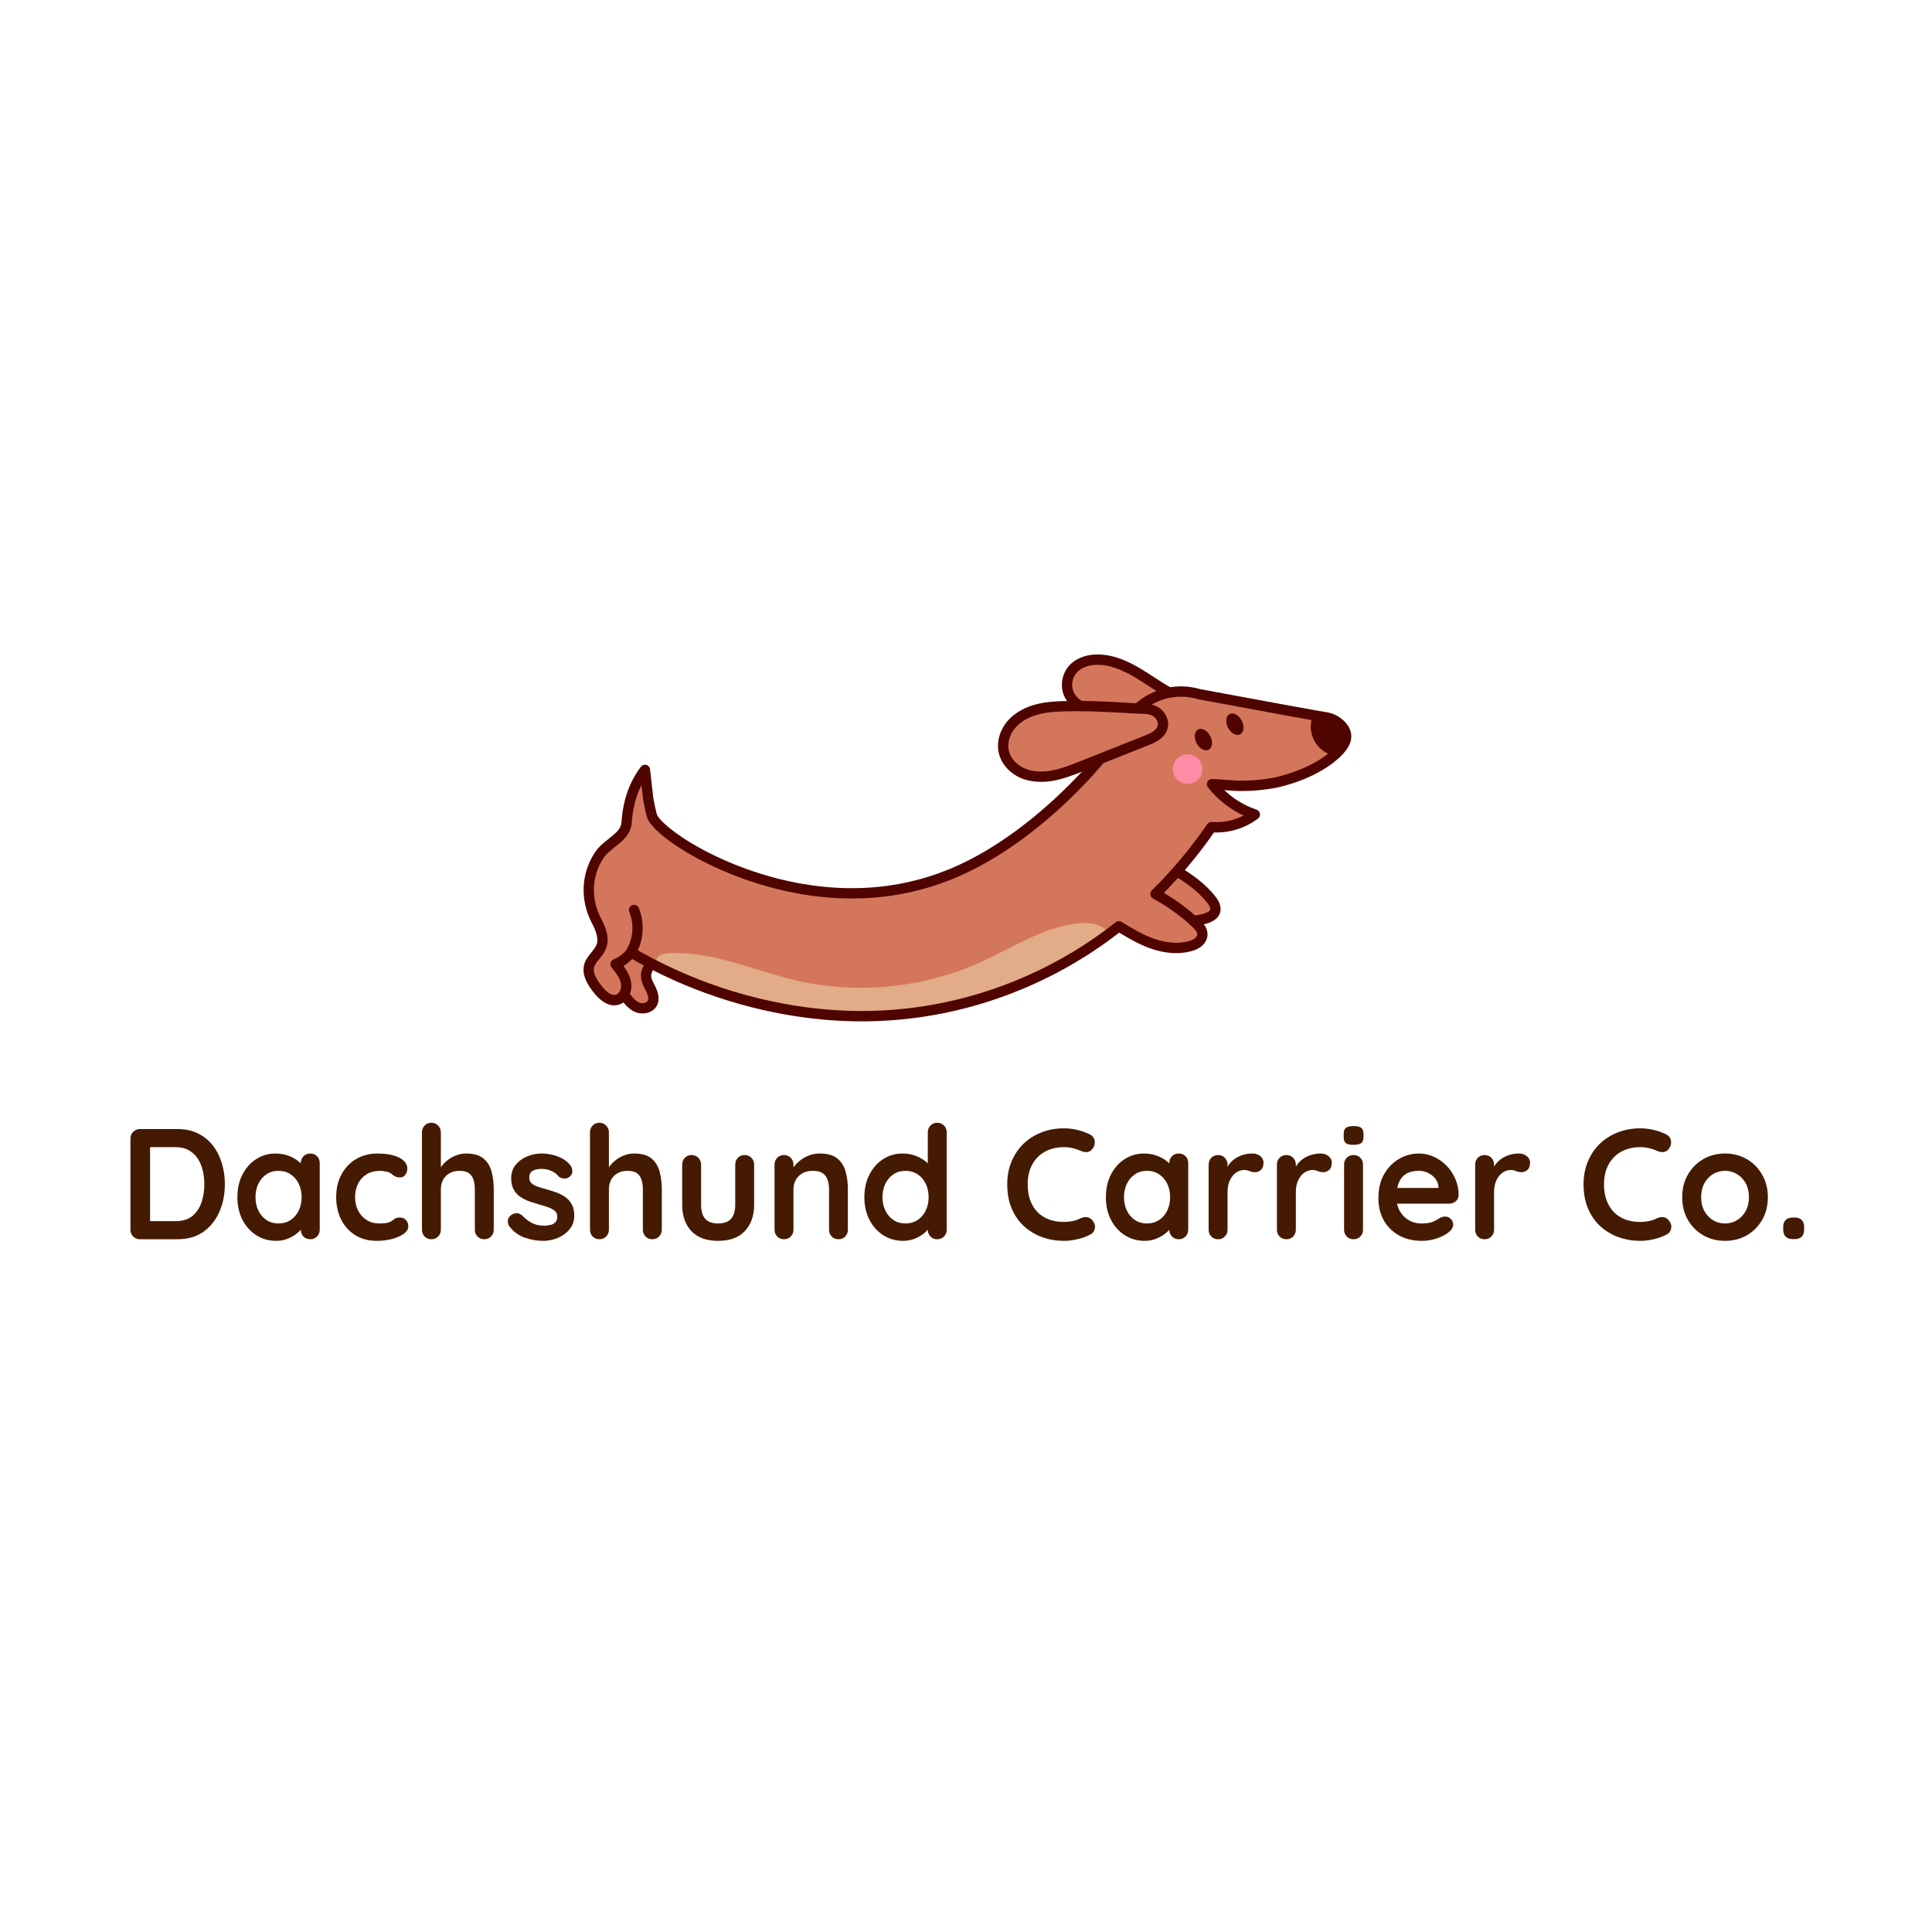
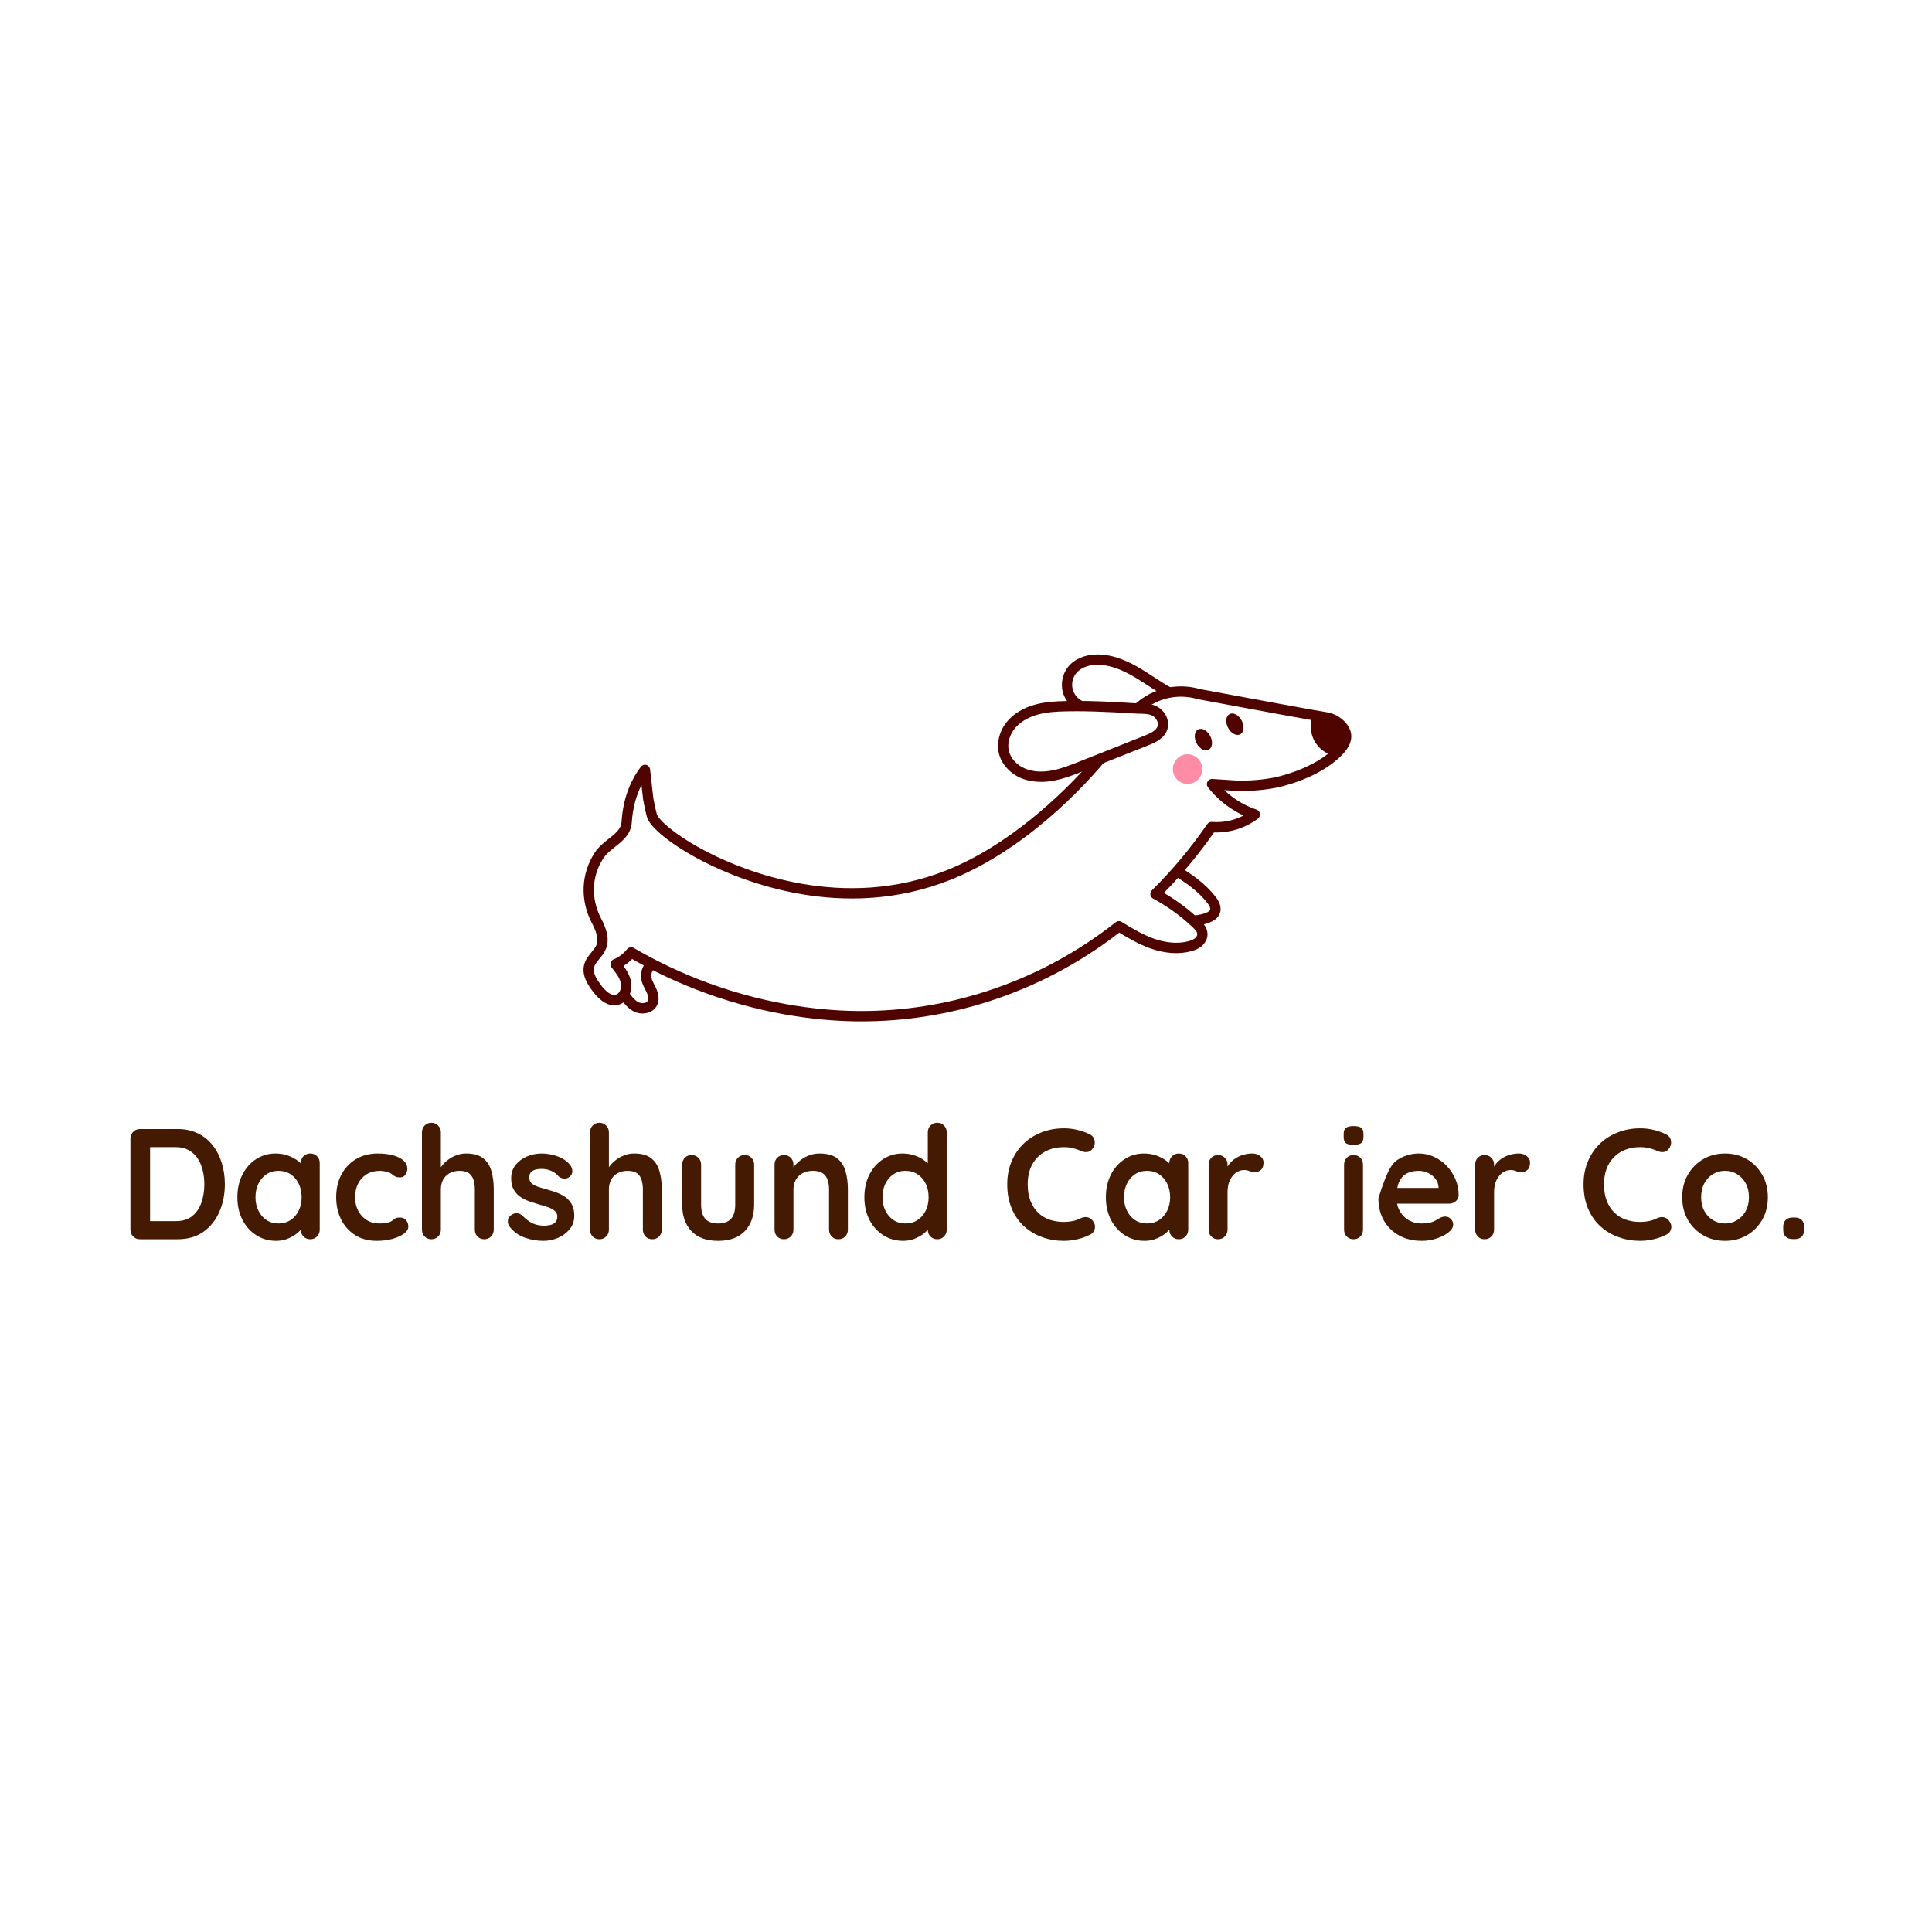
<svg xmlns="http://www.w3.org/2000/svg" width="500" zoomAndPan="magnify" viewBox="0 0 375 375" height="500" preserveAspectRatio="xMidYMid meet" version="1.0">
  <defs>
    <g />
    <clipPath id="e13a18c4c8">
      <path d="M 113 127.016 L 262 127.016 L 262 198 L 113 198 Z M 113 127.016 " clip-rule="nonzero" />
    </clipPath>
    <clipPath id="64de142430">
      <path d="M 113 133 L 262.5 133 L 262.5 198.266 L 113 198.266 Z M 113 133 " clip-rule="nonzero" />
    </clipPath>
    <clipPath id="05e0997a65">
      <path d="M 206 127.016 L 229 127.016 L 229 137 L 206 137 Z M 206 127.016 " clip-rule="nonzero" />
    </clipPath>
  </defs>
  <g clip-path="url(#e13a18c4c8)">
-     <path fill="#d4765c" d="M 261.613 142.66 C 261.516 141.73 260.961 140.84 260.031 140.082 C 259.488 139.633 258.562 139.066 257.238 138.875 C 256.758 138.801 255.98 138.668 254.918 138.48 C 251.859 137.938 246.449 136.938 239.605 135.672 L 232.789 134.41 C 231.992 134.168 231.145 134.008 230.199 133.934 C 228.695 133.82 227.199 133.984 225.762 134.398 C 225.77 134.344 225.797 134.297 225.797 134.242 C 225.844 133.734 225.602 133.246 225.176 132.98 C 224.629 132.645 224.09 132.297 223.566 131.957 C 222.77 131.438 221.941 130.895 221.098 130.395 C 218 128.535 215.418 127.656 212.949 127.699 C 210.773 127.723 208.906 128.516 207.82 129.887 L 207.816 129.887 C 206.902 131.039 206.559 132.641 206.91 134.074 C 207.172 135.117 207.789 136.055 208.633 136.723 C 208.055 136.723 207.484 136.727 206.918 136.742 C 204.734 136.789 202.914 136.918 201.125 137.406 C 199.648 137.805 197.566 138.648 196.062 140.402 C 194.664 142.035 194.074 144.207 194.527 146.078 C 194.98 147.965 196.516 149.641 198.531 150.461 C 199.574 150.887 200.773 151.102 202.047 151.102 C 202.824 151.102 203.629 151.02 204.457 150.867 C 206.406 150.5 208.258 149.758 210.055 149.047 L 212.469 148.086 C 207.887 153.355 197.258 164.281 183.957 169.562 C 163.727 177.609 144.547 169.816 137.238 166.098 C 130.613 162.723 127.184 159.461 126.855 158.215 C 126.496 156.84 126.215 155.297 126.16 154.988 C 126.051 154.059 125.953 153.148 125.848 152.246 C 125.781 151.664 125.34 151.188 124.762 151.082 C 124.188 150.977 123.609 151.262 123.336 151.793 C 122.188 154.074 121.5 156.688 121.316 159.562 C 121.203 161.262 119.926 162.27 118.566 163.348 C 117.645 164.082 116.68 164.844 116.004 165.883 C 113.469 169.758 113.273 174.621 115.488 178.871 C 116.281 180.391 117.008 182.148 116.402 183.668 C 116.168 184.246 115.742 184.77 115.324 185.273 C 114.801 185.918 114.254 186.582 114.039 187.426 C 113.609 189.121 114.645 190.77 115.602 192.02 C 117.449 194.48 118.984 194.652 119.938 194.375 C 120.426 194.234 120.805 193.941 121.109 193.57 C 121.137 193.609 121.148 193.66 121.184 193.699 C 121.73 194.457 122.414 195.293 123.379 195.766 C 123.789 195.965 124.266 196.074 124.734 196.074 C 125.625 196.074 126.504 195.691 126.922 194.879 C 127.328 194.082 127.23 193.098 126.609 191.848 L 126.426 191.48 L 126.426 191.469 C 126.059 190.758 125.711 190.086 125.734 189.363 C 125.738 188.961 125.875 188.531 126.137 188.012 C 126.25 187.797 126.289 187.562 126.285 187.336 C 126.742 187.578 127.203 187.805 127.66 188.031 C 130.734 189.57 133.871 190.922 137.039 192.082 C 149.469 196.637 160.305 197.594 167.207 197.594 C 175.508 197.594 183.727 196.309 191.637 193.781 C 200.234 191.027 208.25 186.91 215.5 181.52 C 216.074 181.094 216.645 180.66 217.211 180.223 C 219.227 181.457 221.215 182.625 223.395 183.422 C 225.312 184.117 228.191 184.773 231.043 184 C 231.801 183.793 232.363 183.531 232.793 183.168 C 233.379 182.688 233.723 182.008 233.723 181.355 C 233.723 180.406 233.078 179.656 232.375 178.988 C 233.094 178.895 233.777 178.742 234.414 178.5 C 235.355 178.152 235.918 177.68 236.145 177.051 C 236.41 176.309 236.164 175.461 235.395 174.461 C 234.488 173.301 233.445 172.301 232.395 171.449 C 231.336 170.602 230.277 169.883 229.348 169.293 C 229.207 169.207 229.062 169.148 228.91 169.113 C 231.199 166.512 233.34 163.766 235.316 160.902 C 235.562 160.918 235.828 160.93 236.121 160.93 C 237.223 160.93 238.328 160.789 239.391 160.504 C 240.289 160.262 241.164 159.926 241.996 159.492 C 242.438 159.258 242.719 158.793 242.711 158.277 C 242.699 157.766 242.398 157.305 241.934 157.094 C 240.918 156.625 239.945 156.055 239.051 155.41 C 237.926 154.602 236.902 153.656 235.996 152.602 C 237.336 152.688 238.676 152.777 240.062 152.867 C 242.625 152.93 245.152 152.727 247.586 152.262 C 247.66 152.25 254.598 150.875 259.121 146.938 C 259.434 146.672 259.715 146.41 259.965 146.152 C 261.207 144.875 261.734 143.773 261.621 142.68 Z M 221.762 137.203 C 221.926 137.07 222.094 136.938 222.273 136.809 C 222.273 136.848 222.266 136.891 222.266 136.93 C 222.289 137.035 222.32 137.137 222.359 137.238 C 222.16 137.227 221.961 137.211 221.762 137.203 Z M 221.762 137.203 " fill-opacity="1" fill-rule="nonzero" />
-   </g>
+     </g>
  <path fill="#ff8ca6" d="M 233.371 149.281 C 233.371 149.664 233.301 150.031 233.152 150.383 C 233.008 150.738 232.801 151.047 232.531 151.316 C 232.266 151.586 231.953 151.797 231.605 151.941 C 231.254 152.09 230.887 152.16 230.508 152.16 C 230.129 152.16 229.762 152.09 229.41 151.941 C 229.062 151.797 228.75 151.586 228.484 151.316 C 228.215 151.047 228.008 150.738 227.863 150.383 C 227.715 150.031 227.645 149.664 227.645 149.281 C 227.645 148.898 227.715 148.531 227.863 148.18 C 228.008 147.828 228.215 147.516 228.484 147.246 C 228.75 146.977 229.062 146.77 229.41 146.621 C 229.762 146.477 230.129 146.402 230.508 146.402 C 230.887 146.402 231.254 146.477 231.605 146.621 C 231.953 146.77 232.266 146.977 232.531 147.246 C 232.801 147.516 233.008 147.828 233.152 148.18 C 233.301 148.531 233.371 148.898 233.371 149.281 Z M 233.371 149.281 " fill-opacity="1" fill-rule="nonzero" />
-   <path fill="#e2ac88" d="M 215.504 181.5 C 208.254 186.891 200.242 191.008 191.641 193.762 C 183.734 196.293 175.508 197.574 167.211 197.574 C 160.305 197.574 149.469 196.617 137.043 192.066 C 133.875 190.902 130.734 189.551 127.664 188.016 C 127.633 187.949 127.605 187.879 127.586 187.812 C 126.68 185.207 128.652 185.043 130.793 185.004 C 133.891 184.945 136.992 185.434 139.996 186.168 C 144.824 187.34 149.5 189.117 154.34 190.262 C 166.258 193.062 179.074 191.824 190.242 186.797 C 196.453 183.996 202.359 180.004 209.133 179.258 C 211.047 179.043 213.172 179.168 214.625 180.441 C 214.977 180.75 215.262 181.109 215.504 181.504 Z M 215.504 181.5 " fill-opacity="1" fill-rule="nonzero" />
  <path fill="#500400" d="M 127.016 191.148 C 126.691 190.512 126.383 189.91 126.395 189.363 C 126.406 188.93 126.629 188.457 126.891 188.012 C 126.82 187.992 126.754 187.977 126.684 187.953 C 126.453 187.875 126.23 187.73 126.039 187.594 C 125.969 187.547 125.902 187.492 125.844 187.434 C 125.699 187.293 125.562 187.148 125.426 187.004 C 125.371 186.949 125.309 186.902 125.25 186.855 C 124.855 187.516 124.426 188.352 124.402 189.309 C 124.375 190.367 124.832 191.27 125.238 192.062 L 125.426 192.43 C 125.703 192.992 125.984 193.762 125.738 194.242 C 125.473 194.762 124.547 194.832 123.953 194.539 C 123.102 194.125 122.457 193.191 121.891 192.367 C 121.66 192.031 121.258 191.883 120.883 191.953 C 121.094 192.652 120.98 193.41 120.512 193.887 C 121.141 194.781 121.926 195.781 123.086 196.348 C 123.582 196.586 124.152 196.711 124.723 196.711 C 125.848 196.711 126.969 196.219 127.516 195.156 C 128.016 194.176 127.914 192.957 127.215 191.535 L 127.016 191.141 Z M 127.016 191.148 " fill-opacity="1" fill-rule="nonzero" />
  <g clip-path="url(#64de142430)">
    <path fill="#500400" d="M 262.273 142.586 C 262.156 141.484 261.523 140.434 260.445 139.555 C 259.844 139.055 258.809 138.418 257.324 138.211 C 256.863 138.141 256.094 138.004 255.027 137.816 C 251.992 137.281 246.578 136.281 239.73 135.012 L 232.93 133.754 C 232.109 133.512 231.234 133.348 230.34 133.273 C 230.262 133.262 230.188 133.254 230.125 133.258 C 226.301 132.996 222.637 134.402 219.977 136.988 C 220.785 137.102 221.672 137.203 222.387 137.539 C 224.551 135.891 227.273 135.043 230.09 135.266 C 230.113 135.266 230.133 135.266 230.148 135.266 C 230.938 135.332 231.695 135.473 232.406 135.684 C 232.441 135.695 232.477 135.703 232.512 135.711 L 239.363 136.98 C 246.219 138.25 251.633 139.254 254.684 139.789 C 255.762 139.98 256.547 140.113 257.031 140.188 C 258.066 140.336 258.77 140.762 259.184 141.105 C 259.836 141.637 260.23 142.234 260.289 142.793 C 260.332 143.211 260.246 143.914 259 145.188 C 258.773 145.422 258.531 145.652 258.246 145.898 C 253.992 149.602 247.398 150.91 247.332 150.922 C 244.984 151.375 242.531 151.566 240.094 151.508 C 238.5 151.398 236.902 151.293 235.312 151.195 C 234.918 151.168 234.551 151.379 234.363 151.73 C 234.184 152.082 234.223 152.504 234.465 152.816 C 235.562 154.215 236.844 155.445 238.273 156.477 C 239.242 157.176 240.285 157.781 241.379 158.289 C 240.637 158.676 239.859 158.977 239.051 159.191 C 238.098 159.445 237.109 159.574 236.117 159.574 C 235.781 159.574 235.48 159.555 235.215 159.535 C 234.863 159.512 234.527 159.676 234.324 159.965 C 231.148 164.59 227.535 168.91 223.578 172.812 C 223.352 173.035 223.246 173.352 223.289 173.668 C 223.332 173.984 223.523 174.258 223.805 174.41 C 226.598 175.922 229.172 177.781 231.453 179.934 C 231.918 180.375 232.391 180.887 232.391 181.34 C 232.391 181.586 232.219 181.895 231.949 182.117 C 231.664 182.352 231.27 182.531 230.699 182.684 C 228.176 183.375 225.57 182.773 223.836 182.148 C 221.711 181.371 219.727 180.188 217.707 178.938 C 217.352 178.719 216.895 178.742 216.566 179.004 C 208.957 185.004 200.434 189.539 191.23 192.484 C 183.449 194.973 175.367 196.234 167.199 196.234 C 160.406 196.234 149.738 195.293 137.484 190.805 C 132.508 188.984 127.633 186.691 122.996 183.992 C 122.84 183.898 122.668 183.859 122.496 183.859 C 122.203 183.859 121.914 183.988 121.719 184.234 C 121.008 185.121 120.102 185.805 119.102 186.215 C 118.809 186.332 118.59 186.586 118.508 186.895 C 118.43 187.203 118.504 187.527 118.703 187.777 C 119.449 188.695 120.293 189.734 120.512 190.863 C 120.68 191.727 120.324 192.848 119.551 193.074 C 118.492 193.391 117.281 192.039 116.648 191.199 C 115.875 190.184 115.023 188.875 115.312 187.746 C 115.457 187.188 115.887 186.664 116.344 186.109 C 116.797 185.555 117.312 184.926 117.621 184.152 C 118.43 182.129 117.586 180.027 116.656 178.242 C 114.668 174.422 114.832 170.07 117.102 166.602 C 117.664 165.746 118.496 165.082 119.383 164.383 C 120.832 163.23 122.48 161.93 122.629 159.641 C 122.805 156.934 123.438 154.504 124.512 152.387 C 124.613 153.305 124.719 154.227 124.828 155.168 C 124.84 155.242 125.145 156.98 125.559 158.543 C 126.105 160.648 130.656 164.234 136.625 167.277 C 144.09 171.078 163.695 179.039 184.426 170.797 C 198.461 165.227 210.156 153.27 215.824 146.125 C 215.492 146.246 215.164 146.371 214.844 146.5 C 213.828 146.902 212.871 147.352 211.887 147.695 C 205.797 154.645 195.492 164.246 183.695 168.934 C 163.715 176.875 144.75 169.172 137.527 165.492 C 130.93 162.133 127.734 158.98 127.488 158.035 C 127.105 156.57 126.805 154.883 126.805 154.883 C 126.621 153.312 126.449 151.734 126.273 150.164 L 126.176 149.324 C 126.133 148.918 125.848 148.578 125.453 148.469 C 125.059 148.359 124.641 148.504 124.395 148.828 C 122.176 151.754 120.91 155.348 120.641 159.516 C 120.555 160.844 119.637 161.633 118.148 162.812 C 117.176 163.582 116.176 164.375 115.438 165.504 C 112.766 169.594 112.559 174.703 114.887 179.176 C 115.609 180.559 116.277 182.145 115.77 183.41 C 115.574 183.895 115.199 184.352 114.805 184.84 C 114.254 185.508 113.637 186.262 113.383 187.254 C 112.879 189.219 114.016 191.051 115.062 192.422 C 117.145 195.18 118.957 195.352 120.117 195.004 C 122.027 194.441 122.812 192.266 122.473 190.488 C 122.25 189.332 121.652 188.344 121.02 187.488 C 121.625 187.117 122.191 186.664 122.703 186.145 C 127.227 188.727 131.965 190.93 136.801 192.695 C 149.324 197.285 160.242 198.246 167.195 198.246 C 175.566 198.246 183.855 196.953 191.832 194.402 C 201.039 191.453 209.59 186.949 217.246 181.02 C 219.16 182.188 221.066 183.277 223.156 184.039 C 226.031 185.082 228.82 185.285 231.207 184.629 C 232.062 184.402 232.703 184.094 233.211 183.668 C 233.941 183.062 234.379 182.191 234.379 181.344 C 234.379 180.133 233.59 179.219 232.816 178.48 C 230.727 176.508 228.406 174.773 225.91 173.309 C 229.457 169.699 232.727 165.762 235.637 161.574 C 235.785 161.582 235.945 161.586 236.109 161.586 C 237.27 161.586 238.426 161.434 239.551 161.137 C 241.203 160.699 242.758 159.945 244.16 158.902 C 244.457 158.68 244.609 158.309 244.551 157.941 C 244.496 157.574 244.238 157.266 243.887 157.148 C 242.277 156.598 240.777 155.828 239.426 154.855 C 238.797 154.402 238.199 153.906 237.637 153.367 C 238.414 153.418 239.199 153.469 239.988 153.523 C 242.613 153.59 245.211 153.379 247.695 152.902 C 247.988 152.844 254.875 151.488 259.539 147.426 C 259.867 147.145 260.152 146.871 260.418 146.602 C 261.297 145.703 262.445 144.309 262.266 142.59 Z M 262.273 142.586 " fill-opacity="1" fill-rule="nonzero" />
  </g>
  <path fill="#500400" d="M 235.922 174.035 C 233.992 171.547 231.383 169.727 228.828 168.164 C 228.652 168.672 228.301 169.121 227.91 169.48 C 227.805 169.578 227.688 169.66 227.57 169.738 C 230.098 171.27 232.551 172.953 234.348 175.27 C 234.797 175.848 234.992 176.316 234.895 176.586 C 234.852 176.715 234.668 176.969 233.961 177.23 C 233.043 177.57 232.055 177.727 231.078 177.711 C 231.164 177.789 231.25 177.879 231.336 177.969 C 231.559 178.211 231.723 178.516 231.859 178.812 C 231.977 179.082 232.051 179.391 232.086 179.688 C 232.965 179.609 233.832 179.414 234.652 179.113 C 235.785 178.691 236.484 178.086 236.777 177.262 C 237.293 175.809 236.262 174.473 235.922 174.035 Z M 235.922 174.035 " fill-opacity="1" fill-rule="nonzero" />
  <path fill="#500400" d="M 202.051 151.758 C 200.684 151.758 199.406 151.527 198.281 151.074 C 196.07 150.176 194.383 148.32 193.879 146.23 C 193.379 144.148 194.02 141.746 195.555 139.957 C 196.836 138.469 198.699 137.359 200.949 136.75 C 202.91 136.223 204.969 136.109 206.898 136.07 C 209.629 136.008 212.539 136.07 216.328 136.258 C 216.965 136.289 217.605 136.328 218.242 136.371 C 219.156 136.43 220.066 136.488 220.98 136.52 L 221.434 136.531 C 222.543 136.559 223.805 136.582 224.98 137.383 C 226.359 138.32 227.031 140.004 226.613 141.473 C 226.066 143.398 224.016 144.211 222.914 144.648 L 210.297 149.664 C 208.473 150.387 206.586 151.137 204.574 151.516 C 203.707 151.684 202.859 151.762 202.043 151.762 Z M 208.961 138.051 C 208.273 138.051 207.602 138.055 206.949 138.07 C 204.859 138.113 203.129 138.238 201.473 138.688 C 200.172 139.039 198.355 139.773 197.074 141.266 C 195.949 142.578 195.469 144.297 195.82 145.754 C 196.176 147.23 197.406 148.555 199.031 149.215 C 200.473 149.797 202.266 149.914 204.215 149.543 C 206.039 149.199 207.836 148.48 209.57 147.793 L 222.188 142.781 C 223.348 142.32 224.453 141.773 224.699 140.918 C 224.879 140.289 224.516 139.484 223.867 139.039 C 223.184 138.574 222.352 138.555 221.398 138.535 L 220.918 138.523 C 219.988 138.488 219.055 138.43 218.125 138.371 C 217.496 138.332 216.863 138.293 216.234 138.258 C 213.41 138.117 211.09 138.051 208.965 138.051 Z M 208.961 138.051 " fill-opacity="1" fill-rule="nonzero" />
  <g clip-path="url(#05e0997a65)">
    <path fill="#500400" d="M 228.641 134.164 C 227.008 133.402 225.512 132.426 223.926 131.395 C 223.121 130.867 222.285 130.324 221.438 129.816 C 219.418 128.605 216.363 127.004 212.945 127.027 C 210.566 127.047 208.508 127.934 207.297 129.465 C 206.258 130.777 205.863 132.602 206.262 134.23 C 206.508 135.23 207.059 136.152 207.801 136.871 C 207.832 136.871 207.863 136.855 207.895 136.855 L 210.77 136.855 C 210.715 136.539 210.508 136.254 210.191 136.117 C 209.219 135.688 208.457 134.781 208.199 133.746 C 207.941 132.711 208.195 131.551 208.855 130.715 C 209.688 129.66 211.188 129.047 212.957 129.035 C 215.141 129.016 217.531 129.809 220.414 131.543 C 221.23 132.031 222.051 132.562 222.84 133.078 C 223.773 133.688 224.727 134.301 225.711 134.875 C 226.02 134.516 226.434 134.27 226.914 134.27 L 228.809 134.27 C 228.754 134.23 228.699 134.191 228.637 134.164 Z M 228.641 134.164 " fill-opacity="1" fill-rule="nonzero" />
  </g>
-   <path fill="#500400" d="M 122.555 185.699 C 122.383 185.699 122.215 185.66 122.055 185.566 C 121.578 185.289 121.414 184.676 121.688 184.195 C 122.918 182.051 123.094 179.297 122.145 177.016 C 121.934 176.504 122.176 175.914 122.68 175.703 C 123.191 175.488 123.773 175.73 123.988 176.242 C 125.172 179.09 124.953 182.523 123.418 185.199 C 123.234 185.52 122.895 185.699 122.555 185.699 Z M 122.555 185.699 " fill-opacity="1" fill-rule="nonzero" />
  <path fill="#500400" d="M 234.895 142.852 C 235.031 143.113 235.129 143.383 235.191 143.656 C 235.25 143.934 235.266 144.195 235.238 144.445 C 235.211 144.695 235.141 144.914 235.031 145.102 C 234.922 145.285 234.781 145.426 234.605 145.516 C 234.43 145.609 234.234 145.648 234.02 145.637 C 233.809 145.621 233.59 145.555 233.371 145.438 C 233.148 145.32 232.941 145.156 232.75 144.953 C 232.555 144.746 232.391 144.516 232.254 144.254 C 232.117 143.992 232.02 143.727 231.961 143.449 C 231.902 143.172 231.887 142.91 231.914 142.66 C 231.941 142.41 232.008 142.191 232.117 142.008 C 232.227 141.82 232.371 141.684 232.547 141.59 C 232.719 141.496 232.914 141.457 233.129 141.473 C 233.344 141.484 233.559 141.551 233.781 141.668 C 234 141.789 234.207 141.949 234.402 142.156 C 234.594 142.359 234.758 142.594 234.895 142.852 Z M 234.895 142.852 " fill-opacity="1" fill-rule="nonzero" />
  <path fill="#500400" d="M 241.012 139.863 C 241.148 140.125 241.246 140.395 241.305 140.668 C 241.363 140.945 241.379 141.207 241.352 141.457 C 241.324 141.707 241.254 141.926 241.145 142.109 C 241.035 142.297 240.895 142.438 240.719 142.527 C 240.543 142.621 240.348 142.66 240.137 142.648 C 239.922 142.633 239.703 142.566 239.484 142.449 C 239.262 142.328 239.055 142.168 238.863 141.965 C 238.668 141.758 238.504 141.523 238.367 141.266 C 238.23 141.004 238.133 140.734 238.074 140.461 C 238.016 140.184 238 139.922 238.027 139.672 C 238.055 139.422 238.121 139.203 238.23 139.02 C 238.34 138.832 238.484 138.695 238.66 138.602 C 238.836 138.508 239.027 138.469 239.242 138.48 C 239.457 138.496 239.676 138.562 239.895 138.68 C 240.113 138.801 240.32 138.961 240.516 139.168 C 240.707 139.371 240.875 139.605 241.012 139.863 Z M 241.012 139.863 " fill-opacity="1" fill-rule="nonzero" />
  <path fill="#500400" d="M 259.719 145.895 C 259.461 146.164 259.188 146.418 258.902 146.668 C 256.336 146.086 254.422 143.777 254.422 141.023 C 254.422 140.242 254.57 139.492 254.859 138.809 C 255.93 138.996 256.707 139.129 257.176 139.207 C 257.508 139.254 258.723 139.434 259.816 140.336 C 260.094 140.562 261.152 141.438 261.285 142.695 C 261.391 143.699 260.883 144.711 259.723 145.898 Z M 259.719 145.895 " fill-opacity="1" fill-rule="nonzero" />
  <g fill="#451a03" fill-opacity="1">
    <g transform="translate(23.021, 240.537)">
      <g>
        <path d="M 11.453 -21.391 C 12.922 -21.391 14.223 -21.113 15.359 -20.562 C 16.504 -20.008 17.469 -19.238 18.25 -18.25 C 19.031 -17.258 19.617 -16.117 20.016 -14.828 C 20.422 -13.535 20.625 -12.156 20.625 -10.688 C 20.625 -8.719 20.266 -6.922 19.547 -5.297 C 18.836 -3.68 17.805 -2.395 16.453 -1.438 C 15.098 -0.477 13.43 0 11.453 0 L 4.156 0 C 3.625 0 3.18 -0.176 2.828 -0.531 C 2.473 -0.883 2.297 -1.328 2.297 -1.859 L 2.297 -19.516 C 2.297 -20.047 2.473 -20.488 2.828 -20.844 C 3.18 -21.207 3.625 -21.391 4.156 -21.391 Z M 11.156 -3.516 C 12.438 -3.516 13.484 -3.844 14.297 -4.5 C 15.109 -5.164 15.703 -6.039 16.078 -7.125 C 16.453 -8.219 16.641 -9.406 16.641 -10.688 C 16.641 -11.645 16.531 -12.555 16.312 -13.422 C 16.102 -14.285 15.773 -15.047 15.328 -15.703 C 14.879 -16.367 14.305 -16.895 13.609 -17.281 C 12.922 -17.676 12.102 -17.875 11.156 -17.875 L 5.797 -17.875 L 6.109 -18.141 L 6.109 -3.172 L 5.922 -3.516 Z M 11.156 -3.516 " />
      </g>
    </g>
  </g>
  <g fill="#451a03" fill-opacity="1">
    <g transform="translate(44.857, 240.537)">
      <g>
        <path d="M 15.359 -16.641 C 15.891 -16.641 16.328 -16.469 16.672 -16.125 C 17.023 -15.781 17.203 -15.332 17.203 -14.781 L 17.203 -1.859 C 17.203 -1.328 17.023 -0.883 16.672 -0.531 C 16.328 -0.176 15.891 0 15.359 0 C 14.836 0 14.398 -0.176 14.047 -0.531 C 13.703 -0.883 13.531 -1.328 13.531 -1.859 L 13.531 -3.359 L 14.203 -3.078 C 14.203 -2.816 14.055 -2.5 13.766 -2.125 C 13.484 -1.75 13.098 -1.375 12.609 -1 C 12.117 -0.633 11.539 -0.32 10.875 -0.062 C 10.219 0.188 9.504 0.312 8.734 0.312 C 7.328 0.312 6.051 -0.047 4.906 -0.766 C 3.77 -1.492 2.867 -2.492 2.203 -3.766 C 1.547 -5.047 1.219 -6.508 1.219 -8.156 C 1.219 -9.82 1.547 -11.289 2.203 -12.562 C 2.867 -13.844 3.758 -14.844 4.875 -15.562 C 6 -16.281 7.242 -16.641 8.609 -16.641 C 9.484 -16.641 10.285 -16.508 11.016 -16.25 C 11.754 -15.988 12.395 -15.648 12.938 -15.234 C 13.477 -14.828 13.895 -14.414 14.188 -14 C 14.477 -13.582 14.625 -13.234 14.625 -12.953 L 13.531 -12.562 L 13.531 -14.781 C 13.531 -15.312 13.703 -15.754 14.047 -16.109 C 14.398 -16.461 14.836 -16.641 15.359 -16.641 Z M 9.188 -3.062 C 10.082 -3.062 10.867 -3.285 11.547 -3.734 C 12.223 -4.18 12.75 -4.789 13.125 -5.562 C 13.5 -6.332 13.688 -7.195 13.688 -8.156 C 13.688 -9.133 13.5 -10.008 13.125 -10.781 C 12.75 -11.551 12.223 -12.16 11.547 -12.609 C 10.867 -13.055 10.082 -13.281 9.188 -13.281 C 8.312 -13.281 7.535 -13.055 6.859 -12.609 C 6.191 -12.16 5.672 -11.551 5.297 -10.781 C 4.922 -10.008 4.734 -9.133 4.734 -8.156 C 4.734 -7.195 4.922 -6.332 5.297 -5.562 C 5.672 -4.789 6.191 -4.18 6.859 -3.734 C 7.535 -3.285 8.312 -3.062 9.188 -3.062 Z M 9.188 -3.062 " />
      </g>
    </g>
  </g>
  <g fill="#451a03" fill-opacity="1">
    <g transform="translate(64.035, 240.537)">
      <g>
        <path d="M 9.25 -16.641 C 10.414 -16.641 11.43 -16.52 12.297 -16.281 C 13.16 -16.039 13.832 -15.695 14.312 -15.25 C 14.789 -14.812 15.031 -14.289 15.031 -13.688 C 15.031 -13.281 14.906 -12.895 14.656 -12.531 C 14.414 -12.176 14.062 -12 13.594 -12 C 13.27 -12 13 -12.047 12.781 -12.141 C 12.57 -12.234 12.383 -12.348 12.219 -12.484 C 12.051 -12.629 11.859 -12.766 11.641 -12.891 C 11.43 -13.016 11.117 -13.109 10.703 -13.172 C 10.285 -13.242 9.977 -13.281 9.781 -13.281 C 8.738 -13.281 7.852 -13.055 7.125 -12.609 C 6.406 -12.16 5.852 -11.555 5.469 -10.797 C 5.082 -10.035 4.891 -9.156 4.891 -8.156 C 4.891 -7.176 5.086 -6.305 5.484 -5.547 C 5.879 -4.785 6.426 -4.18 7.125 -3.734 C 7.832 -3.285 8.645 -3.062 9.562 -3.062 C 10.07 -3.062 10.508 -3.086 10.875 -3.141 C 11.238 -3.203 11.547 -3.297 11.797 -3.422 C 12.078 -3.586 12.328 -3.758 12.547 -3.938 C 12.773 -4.125 13.113 -4.219 13.562 -4.219 C 14.094 -4.219 14.5 -4.047 14.781 -3.703 C 15.07 -3.367 15.219 -2.957 15.219 -2.469 C 15.219 -1.957 14.93 -1.492 14.359 -1.078 C 13.785 -0.66 13.035 -0.32 12.109 -0.062 C 11.18 0.188 10.18 0.312 9.109 0.312 C 7.492 0.312 6.094 -0.055 4.906 -0.797 C 3.727 -1.547 2.816 -2.562 2.172 -3.844 C 1.535 -5.125 1.219 -6.562 1.219 -8.156 C 1.219 -9.82 1.555 -11.289 2.234 -12.562 C 2.922 -13.844 3.867 -14.844 5.078 -15.562 C 6.297 -16.281 7.688 -16.641 9.25 -16.641 Z M 9.25 -16.641 " />
      </g>
    </g>
  </g>
  <g fill="#451a03" fill-opacity="1">
    <g transform="translate(79.916, 240.537)">
      <g>
        <path d="M 10.562 -16.641 C 12.031 -16.641 13.145 -16.32 13.906 -15.688 C 14.676 -15.062 15.203 -14.223 15.484 -13.172 C 15.773 -12.129 15.922 -10.969 15.922 -9.688 L 15.922 -1.859 C 15.922 -1.328 15.742 -0.883 15.391 -0.531 C 15.047 -0.176 14.609 0 14.078 0 C 13.547 0 13.109 -0.176 12.766 -0.531 C 12.422 -0.883 12.25 -1.328 12.25 -1.859 L 12.25 -9.688 C 12.25 -10.352 12.164 -10.957 12 -11.5 C 11.844 -12.039 11.551 -12.473 11.125 -12.797 C 10.695 -13.117 10.082 -13.281 9.281 -13.281 C 8.508 -13.281 7.848 -13.117 7.297 -12.797 C 6.742 -12.473 6.332 -12.039 6.062 -11.5 C 5.789 -10.957 5.656 -10.352 5.656 -9.688 L 5.656 -1.859 C 5.656 -1.328 5.477 -0.883 5.125 -0.531 C 4.781 -0.176 4.344 0 3.812 0 C 3.289 0 2.852 -0.176 2.5 -0.531 C 2.156 -0.883 1.984 -1.328 1.984 -1.859 L 1.984 -20.734 C 1.984 -21.266 2.156 -21.707 2.5 -22.062 C 2.852 -22.426 3.289 -22.609 3.812 -22.609 C 4.344 -22.609 4.781 -22.426 5.125 -22.062 C 5.477 -21.707 5.656 -21.266 5.656 -20.734 L 5.656 -13.172 L 5.188 -13.25 C 5.375 -13.602 5.629 -13.977 5.953 -14.375 C 6.285 -14.77 6.68 -15.141 7.141 -15.484 C 7.609 -15.828 8.129 -16.102 8.703 -16.312 C 9.273 -16.531 9.895 -16.641 10.562 -16.641 Z M 10.562 -16.641 " />
      </g>
    </g>
  </g>
  <g fill="#451a03" fill-opacity="1">
    <g transform="translate(97.812, 240.537)">
      <g>
        <path d="M 1.031 -2.531 C 0.832 -2.82 0.742 -3.191 0.766 -3.641 C 0.785 -4.086 1.051 -4.473 1.562 -4.797 C 1.883 -4.992 2.227 -5.078 2.594 -5.047 C 2.957 -5.023 3.316 -4.836 3.672 -4.484 C 4.254 -3.898 4.867 -3.441 5.516 -3.109 C 6.172 -2.785 6.988 -2.625 7.969 -2.625 C 8.281 -2.645 8.617 -2.691 8.984 -2.766 C 9.348 -2.836 9.664 -3 9.938 -3.25 C 10.219 -3.508 10.359 -3.898 10.359 -4.422 C 10.359 -4.867 10.203 -5.223 9.891 -5.484 C 9.586 -5.754 9.188 -5.984 8.688 -6.172 C 8.188 -6.359 7.633 -6.531 7.031 -6.688 C 6.395 -6.875 5.742 -7.078 5.078 -7.297 C 4.422 -7.523 3.816 -7.816 3.266 -8.172 C 2.711 -8.523 2.266 -9 1.922 -9.594 C 1.578 -10.188 1.406 -10.93 1.406 -11.828 C 1.406 -12.836 1.688 -13.695 2.25 -14.406 C 2.82 -15.125 3.562 -15.676 4.469 -16.062 C 5.375 -16.445 6.328 -16.641 7.328 -16.641 C 7.961 -16.641 8.625 -16.562 9.312 -16.406 C 10.008 -16.258 10.672 -16.02 11.297 -15.688 C 11.93 -15.352 12.461 -14.91 12.891 -14.359 C 13.117 -14.055 13.25 -13.688 13.281 -13.25 C 13.32 -12.82 13.129 -12.438 12.703 -12.094 C 12.398 -11.852 12.047 -11.75 11.641 -11.781 C 11.234 -11.812 10.895 -11.945 10.625 -12.188 C 10.281 -12.633 9.816 -12.988 9.234 -13.25 C 8.66 -13.52 7.992 -13.656 7.234 -13.656 C 6.93 -13.656 6.602 -13.617 6.25 -13.547 C 5.895 -13.473 5.582 -13.316 5.312 -13.078 C 5.051 -12.848 4.922 -12.477 4.922 -11.969 C 4.922 -11.5 5.07 -11.129 5.375 -10.859 C 5.676 -10.586 6.086 -10.363 6.609 -10.188 C 7.129 -10.008 7.688 -9.844 8.281 -9.688 C 8.883 -9.52 9.504 -9.32 10.141 -9.094 C 10.773 -8.875 11.352 -8.582 11.875 -8.219 C 12.406 -7.852 12.832 -7.379 13.156 -6.797 C 13.488 -6.211 13.656 -5.473 13.656 -4.578 C 13.656 -3.547 13.348 -2.66 12.734 -1.922 C 12.129 -1.191 11.367 -0.633 10.453 -0.25 C 9.535 0.125 8.598 0.312 7.641 0.312 C 6.43 0.312 5.227 0.102 4.031 -0.312 C 2.832 -0.738 1.832 -1.477 1.031 -2.531 Z M 1.031 -2.531 " />
      </g>
    </g>
  </g>
  <g fill="#451a03" fill-opacity="1">
    <g transform="translate(112.532, 240.537)">
      <g>
        <path d="M 10.562 -16.641 C 12.031 -16.641 13.145 -16.32 13.906 -15.688 C 14.676 -15.062 15.203 -14.223 15.484 -13.172 C 15.773 -12.129 15.922 -10.969 15.922 -9.688 L 15.922 -1.859 C 15.922 -1.328 15.742 -0.883 15.391 -0.531 C 15.047 -0.176 14.609 0 14.078 0 C 13.547 0 13.109 -0.176 12.766 -0.531 C 12.422 -0.883 12.25 -1.328 12.25 -1.859 L 12.25 -9.688 C 12.25 -10.352 12.164 -10.957 12 -11.5 C 11.844 -12.039 11.551 -12.473 11.125 -12.797 C 10.695 -13.117 10.082 -13.281 9.281 -13.281 C 8.508 -13.281 7.848 -13.117 7.297 -12.797 C 6.742 -12.473 6.332 -12.039 6.062 -11.5 C 5.789 -10.957 5.656 -10.352 5.656 -9.688 L 5.656 -1.859 C 5.656 -1.328 5.477 -0.883 5.125 -0.531 C 4.781 -0.176 4.344 0 3.812 0 C 3.289 0 2.852 -0.176 2.5 -0.531 C 2.156 -0.883 1.984 -1.328 1.984 -1.859 L 1.984 -20.734 C 1.984 -21.266 2.156 -21.707 2.5 -22.062 C 2.852 -22.426 3.289 -22.609 3.812 -22.609 C 4.344 -22.609 4.781 -22.426 5.125 -22.062 C 5.477 -21.707 5.656 -21.266 5.656 -20.734 L 5.656 -13.172 L 5.188 -13.25 C 5.375 -13.602 5.629 -13.977 5.953 -14.375 C 6.285 -14.77 6.68 -15.141 7.141 -15.484 C 7.609 -15.828 8.129 -16.102 8.703 -16.312 C 9.273 -16.531 9.895 -16.641 10.562 -16.641 Z M 10.562 -16.641 " />
      </g>
    </g>
  </g>
  <g fill="#451a03" fill-opacity="1">
    <g transform="translate(130.427, 240.537)">
      <g>
        <path d="M 14.109 -16.344 C 14.641 -16.344 15.078 -16.164 15.422 -15.812 C 15.773 -15.457 15.953 -15.016 15.953 -14.484 L 15.953 -6.719 C 15.953 -4.562 15.348 -2.848 14.141 -1.578 C 12.941 -0.316 11.211 0.312 8.953 0.312 C 6.691 0.312 4.961 -0.316 3.766 -1.578 C 2.578 -2.848 1.984 -4.562 1.984 -6.719 L 1.984 -14.484 C 1.984 -15.016 2.156 -15.457 2.5 -15.812 C 2.852 -16.164 3.289 -16.344 3.812 -16.344 C 4.344 -16.344 4.781 -16.164 5.125 -15.812 C 5.477 -15.457 5.656 -15.016 5.656 -14.484 L 5.656 -6.719 C 5.656 -5.477 5.926 -4.555 6.469 -3.953 C 7.02 -3.359 7.848 -3.062 8.953 -3.062 C 10.066 -3.062 10.898 -3.359 11.453 -3.953 C 12.004 -4.555 12.281 -5.477 12.281 -6.719 L 12.281 -14.484 C 12.281 -15.016 12.453 -15.457 12.797 -15.812 C 13.141 -16.164 13.578 -16.344 14.109 -16.344 Z M 14.109 -16.344 " />
      </g>
    </g>
  </g>
  <g fill="#451a03" fill-opacity="1">
    <g transform="translate(148.354, 240.537)">
      <g>
        <path d="M 10.719 -16.641 C 12.227 -16.641 13.375 -16.32 14.156 -15.688 C 14.938 -15.062 15.473 -14.223 15.766 -13.172 C 16.066 -12.129 16.219 -10.969 16.219 -9.688 L 16.219 -1.859 C 16.219 -1.328 16.047 -0.883 15.703 -0.531 C 15.359 -0.176 14.922 0 14.391 0 C 13.859 0 13.422 -0.176 13.078 -0.531 C 12.734 -0.883 12.562 -1.328 12.562 -1.859 L 12.562 -9.688 C 12.562 -10.352 12.473 -10.957 12.297 -11.5 C 12.117 -12.039 11.805 -12.473 11.359 -12.797 C 10.91 -13.117 10.27 -13.281 9.438 -13.281 C 8.625 -13.281 7.938 -13.117 7.375 -12.797 C 6.812 -12.473 6.383 -12.039 6.094 -11.5 C 5.801 -10.957 5.656 -10.352 5.656 -9.688 L 5.656 -1.859 C 5.656 -1.328 5.477 -0.883 5.125 -0.531 C 4.781 -0.176 4.344 0 3.812 0 C 3.289 0 2.852 -0.176 2.5 -0.531 C 2.156 -0.883 1.984 -1.328 1.984 -1.859 L 1.984 -14.484 C 1.984 -15.016 2.156 -15.457 2.5 -15.812 C 2.852 -16.164 3.289 -16.344 3.812 -16.344 C 4.344 -16.344 4.781 -16.164 5.125 -15.812 C 5.477 -15.457 5.656 -15.016 5.656 -14.484 L 5.656 -13.172 L 5.188 -13.25 C 5.375 -13.602 5.641 -13.977 5.984 -14.375 C 6.328 -14.77 6.734 -15.141 7.203 -15.484 C 7.672 -15.828 8.203 -16.102 8.797 -16.312 C 9.391 -16.531 10.031 -16.641 10.719 -16.641 Z M 10.719 -16.641 " />
      </g>
    </g>
  </g>
  <g fill="#451a03" fill-opacity="1">
    <g transform="translate(166.555, 240.537)">
      <g>
        <path d="M 15.359 -22.609 C 15.891 -22.609 16.328 -22.43 16.672 -22.078 C 17.023 -21.734 17.203 -21.285 17.203 -20.734 L 17.203 -1.859 C 17.203 -1.328 17.023 -0.883 16.672 -0.531 C 16.328 -0.176 15.891 0 15.359 0 C 14.836 0 14.398 -0.176 14.047 -0.531 C 13.703 -0.883 13.531 -1.328 13.531 -1.859 L 13.531 -3.359 L 14.203 -3.078 C 14.203 -2.816 14.055 -2.5 13.766 -2.125 C 13.484 -1.75 13.098 -1.375 12.609 -1 C 12.117 -0.633 11.539 -0.32 10.875 -0.062 C 10.219 0.188 9.504 0.312 8.734 0.312 C 7.328 0.312 6.051 -0.047 4.906 -0.766 C 3.77 -1.492 2.867 -2.492 2.203 -3.766 C 1.547 -5.047 1.219 -6.508 1.219 -8.156 C 1.219 -9.82 1.547 -11.289 2.203 -12.562 C 2.867 -13.844 3.758 -14.844 4.875 -15.562 C 6 -16.281 7.242 -16.641 8.609 -16.641 C 9.484 -16.641 10.285 -16.508 11.016 -16.25 C 11.754 -15.988 12.395 -15.648 12.938 -15.234 C 13.477 -14.828 13.895 -14.414 14.188 -14 C 14.477 -13.582 14.625 -13.234 14.625 -12.953 L 13.531 -12.562 L 13.531 -20.734 C 13.531 -21.266 13.703 -21.707 14.047 -22.062 C 14.398 -22.426 14.836 -22.609 15.359 -22.609 Z M 9.188 -3.062 C 10.082 -3.062 10.867 -3.285 11.547 -3.734 C 12.223 -4.18 12.75 -4.789 13.125 -5.562 C 13.5 -6.332 13.688 -7.195 13.688 -8.156 C 13.688 -9.133 13.5 -10.008 13.125 -10.781 C 12.75 -11.551 12.223 -12.16 11.547 -12.609 C 10.867 -13.055 10.082 -13.281 9.188 -13.281 C 8.312 -13.281 7.535 -13.055 6.859 -12.609 C 6.191 -12.16 5.672 -11.551 5.297 -10.781 C 4.922 -10.008 4.734 -9.133 4.734 -8.156 C 4.734 -7.195 4.922 -6.332 5.297 -5.562 C 5.672 -4.789 6.191 -4.18 6.859 -3.734 C 7.535 -3.285 8.312 -3.062 9.188 -3.062 Z M 9.188 -3.062 " />
      </g>
    </g>
  </g>
  <g fill="#451a03" fill-opacity="1">
    <g transform="translate(185.734, 240.537)">
      <g />
    </g>
  </g>
  <g fill="#451a03" fill-opacity="1">
    <g transform="translate(194.285, 240.537)">
      <g>
        <path d="M 17.266 -20.344 C 17.785 -20.082 18.094 -19.664 18.188 -19.094 C 18.281 -18.52 18.133 -18 17.75 -17.531 C 17.477 -17.164 17.133 -16.961 16.719 -16.922 C 16.301 -16.879 15.879 -16.961 15.453 -17.172 C 14.961 -17.391 14.445 -17.562 13.906 -17.688 C 13.375 -17.812 12.812 -17.875 12.219 -17.875 C 11.113 -17.875 10.129 -17.695 9.266 -17.344 C 8.398 -17 7.66 -16.504 7.047 -15.859 C 6.441 -15.223 5.977 -14.469 5.656 -13.594 C 5.344 -12.719 5.188 -11.75 5.188 -10.688 C 5.188 -9.445 5.363 -8.367 5.719 -7.453 C 6.082 -6.535 6.578 -5.77 7.203 -5.156 C 7.836 -4.551 8.582 -4.098 9.438 -3.797 C 10.289 -3.504 11.219 -3.359 12.219 -3.359 C 12.77 -3.359 13.316 -3.41 13.859 -3.516 C 14.41 -3.617 14.941 -3.801 15.453 -4.062 C 15.879 -4.27 16.301 -4.344 16.719 -4.281 C 17.133 -4.219 17.488 -4.004 17.781 -3.641 C 18.188 -3.129 18.332 -2.602 18.219 -2.062 C 18.102 -1.52 17.797 -1.129 17.297 -0.891 C 16.766 -0.617 16.219 -0.395 15.656 -0.219 C 15.094 -0.051 14.523 0.078 13.953 0.172 C 13.391 0.266 12.812 0.312 12.219 0.312 C 10.75 0.312 9.359 0.078 8.047 -0.391 C 6.734 -0.859 5.562 -1.551 4.531 -2.469 C 3.508 -3.383 2.703 -4.531 2.109 -5.906 C 1.516 -7.281 1.219 -8.875 1.219 -10.688 C 1.219 -12.258 1.488 -13.707 2.031 -15.031 C 2.57 -16.352 3.332 -17.5 4.312 -18.469 C 5.301 -19.438 6.469 -20.188 7.812 -20.719 C 9.164 -21.258 10.633 -21.531 12.219 -21.531 C 13.113 -21.531 13.988 -21.426 14.844 -21.219 C 15.695 -21.02 16.504 -20.727 17.266 -20.344 Z M 17.266 -20.344 " />
      </g>
    </g>
  </g>
  <g fill="#451a03" fill-opacity="1">
    <g transform="translate(213.433, 240.537)">
      <g>
        <path d="M 15.359 -16.641 C 15.891 -16.641 16.328 -16.469 16.672 -16.125 C 17.023 -15.781 17.203 -15.332 17.203 -14.781 L 17.203 -1.859 C 17.203 -1.328 17.023 -0.883 16.672 -0.531 C 16.328 -0.176 15.891 0 15.359 0 C 14.836 0 14.398 -0.176 14.047 -0.531 C 13.703 -0.883 13.531 -1.328 13.531 -1.859 L 13.531 -3.359 L 14.203 -3.078 C 14.203 -2.816 14.055 -2.5 13.766 -2.125 C 13.484 -1.75 13.098 -1.375 12.609 -1 C 12.117 -0.633 11.539 -0.32 10.875 -0.062 C 10.219 0.188 9.504 0.312 8.734 0.312 C 7.328 0.312 6.051 -0.047 4.906 -0.766 C 3.77 -1.492 2.867 -2.492 2.203 -3.766 C 1.547 -5.047 1.219 -6.508 1.219 -8.156 C 1.219 -9.82 1.547 -11.289 2.203 -12.562 C 2.867 -13.844 3.758 -14.844 4.875 -15.562 C 6 -16.281 7.242 -16.641 8.609 -16.641 C 9.484 -16.641 10.285 -16.508 11.016 -16.25 C 11.754 -15.988 12.395 -15.648 12.938 -15.234 C 13.477 -14.828 13.895 -14.414 14.188 -14 C 14.477 -13.582 14.625 -13.234 14.625 -12.953 L 13.531 -12.562 L 13.531 -14.781 C 13.531 -15.312 13.703 -15.754 14.047 -16.109 C 14.398 -16.461 14.836 -16.641 15.359 -16.641 Z M 9.188 -3.062 C 10.082 -3.062 10.867 -3.285 11.547 -3.734 C 12.223 -4.18 12.75 -4.789 13.125 -5.562 C 13.5 -6.332 13.688 -7.195 13.688 -8.156 C 13.688 -9.133 13.5 -10.008 13.125 -10.781 C 12.75 -11.551 12.223 -12.16 11.547 -12.609 C 10.867 -13.055 10.082 -13.281 9.188 -13.281 C 8.312 -13.281 7.535 -13.055 6.859 -12.609 C 6.191 -12.16 5.672 -11.551 5.297 -10.781 C 4.922 -10.008 4.734 -9.133 4.734 -8.156 C 4.734 -7.195 4.922 -6.332 5.297 -5.562 C 5.672 -4.789 6.191 -4.18 6.859 -3.734 C 7.535 -3.285 8.312 -3.062 9.188 -3.062 Z M 9.188 -3.062 " />
      </g>
    </g>
  </g>
  <g fill="#451a03" fill-opacity="1">
    <g transform="translate(232.611, 240.537)">
      <g>
        <path d="M 3.812 0 C 3.289 0 2.852 -0.176 2.5 -0.531 C 2.156 -0.883 1.984 -1.328 1.984 -1.859 L 1.984 -14.484 C 1.984 -15.016 2.156 -15.457 2.5 -15.812 C 2.852 -16.164 3.289 -16.344 3.812 -16.344 C 4.344 -16.344 4.781 -16.164 5.125 -15.812 C 5.477 -15.457 5.656 -15.016 5.656 -14.484 L 5.656 -11.609 L 5.438 -13.656 C 5.656 -14.145 5.941 -14.578 6.297 -14.953 C 6.66 -15.328 7.066 -15.641 7.516 -15.891 C 7.961 -16.148 8.441 -16.336 8.953 -16.453 C 9.461 -16.578 9.973 -16.641 10.484 -16.641 C 11.086 -16.641 11.598 -16.469 12.016 -16.125 C 12.43 -15.781 12.641 -15.375 12.641 -14.906 C 12.641 -14.238 12.469 -13.754 12.125 -13.453 C 11.781 -13.16 11.406 -13.016 11 -13.016 C 10.613 -13.016 10.258 -13.082 9.938 -13.219 C 9.625 -13.363 9.266 -13.438 8.859 -13.438 C 8.492 -13.438 8.117 -13.348 7.734 -13.172 C 7.359 -13.004 7.016 -12.738 6.703 -12.375 C 6.391 -12.008 6.133 -11.555 5.938 -11.016 C 5.75 -10.473 5.656 -9.836 5.656 -9.109 L 5.656 -1.859 C 5.656 -1.328 5.477 -0.883 5.125 -0.531 C 4.781 -0.176 4.344 0 3.812 0 Z M 3.812 0 " />
      </g>
    </g>
  </g>
  <g fill="#451a03" fill-opacity="1">
    <g transform="translate(245.865, 240.537)">
      <g>
-         <path d="M 3.812 0 C 3.289 0 2.852 -0.176 2.5 -0.531 C 2.156 -0.883 1.984 -1.328 1.984 -1.859 L 1.984 -14.484 C 1.984 -15.016 2.156 -15.457 2.5 -15.812 C 2.852 -16.164 3.289 -16.344 3.812 -16.344 C 4.344 -16.344 4.781 -16.164 5.125 -15.812 C 5.477 -15.457 5.656 -15.016 5.656 -14.484 L 5.656 -11.609 L 5.438 -13.656 C 5.656 -14.145 5.941 -14.578 6.297 -14.953 C 6.66 -15.328 7.066 -15.641 7.516 -15.891 C 7.961 -16.148 8.441 -16.336 8.953 -16.453 C 9.461 -16.578 9.973 -16.641 10.484 -16.641 C 11.086 -16.641 11.598 -16.469 12.016 -16.125 C 12.43 -15.781 12.641 -15.375 12.641 -14.906 C 12.641 -14.238 12.469 -13.754 12.125 -13.453 C 11.781 -13.16 11.406 -13.016 11 -13.016 C 10.613 -13.016 10.258 -13.082 9.938 -13.219 C 9.625 -13.363 9.266 -13.438 8.859 -13.438 C 8.492 -13.438 8.117 -13.348 7.734 -13.172 C 7.359 -13.004 7.016 -12.738 6.703 -12.375 C 6.391 -12.008 6.133 -11.555 5.938 -11.016 C 5.75 -10.473 5.656 -9.836 5.656 -9.109 L 5.656 -1.859 C 5.656 -1.328 5.477 -0.883 5.125 -0.531 C 4.781 -0.176 4.344 0 3.812 0 Z M 3.812 0 " />
-       </g>
+         </g>
    </g>
  </g>
  <g fill="#451a03" fill-opacity="1">
    <g transform="translate(259.119, 240.537)">
      <g>
        <path d="M 5.438 -1.859 C 5.438 -1.328 5.266 -0.883 4.922 -0.531 C 4.578 -0.176 4.141 0 3.609 0 C 3.078 0 2.633 -0.176 2.281 -0.531 C 1.938 -0.883 1.766 -1.328 1.766 -1.859 L 1.766 -14.484 C 1.766 -15.016 1.938 -15.457 2.281 -15.812 C 2.633 -16.164 3.078 -16.344 3.609 -16.344 C 4.141 -16.344 4.578 -16.164 4.922 -15.812 C 5.266 -15.457 5.438 -15.016 5.438 -14.484 Z M 3.578 -18.328 C 2.879 -18.328 2.391 -18.438 2.109 -18.656 C 1.828 -18.883 1.688 -19.285 1.688 -19.859 L 1.688 -20.438 C 1.688 -21.031 1.844 -21.43 2.156 -21.641 C 2.469 -21.859 2.953 -21.969 3.609 -21.969 C 4.316 -21.969 4.812 -21.852 5.094 -21.625 C 5.383 -21.406 5.531 -21.008 5.531 -20.438 L 5.531 -19.859 C 5.531 -19.266 5.375 -18.859 5.062 -18.641 C 4.758 -18.43 4.266 -18.328 3.578 -18.328 Z M 3.578 -18.328 " />
      </g>
    </g>
  </g>
  <g fill="#451a03" fill-opacity="1">
    <g transform="translate(266.326, 240.537)">
      <g>
-         <path d="M 9.688 0.312 C 7.957 0.312 6.453 -0.047 5.172 -0.766 C 3.898 -1.492 2.922 -2.477 2.234 -3.719 C 1.555 -4.969 1.219 -6.375 1.219 -7.938 C 1.219 -9.77 1.586 -11.332 2.328 -12.625 C 3.078 -13.926 4.051 -14.922 5.25 -15.609 C 6.457 -16.297 7.734 -16.641 9.078 -16.641 C 10.109 -16.641 11.086 -16.426 12.016 -16 C 12.941 -15.57 13.758 -14.988 14.469 -14.25 C 15.188 -13.508 15.754 -12.648 16.172 -11.672 C 16.586 -10.691 16.797 -9.648 16.797 -8.547 C 16.773 -8.055 16.582 -7.66 16.219 -7.359 C 15.852 -7.055 15.426 -6.906 14.938 -6.906 L 3.266 -6.906 L 2.359 -9.953 L 13.562 -9.953 L 12.891 -9.344 L 12.891 -10.172 C 12.848 -10.766 12.641 -11.297 12.266 -11.766 C 11.891 -12.234 11.422 -12.602 10.859 -12.875 C 10.297 -13.145 9.703 -13.281 9.078 -13.281 C 8.461 -13.281 7.891 -13.195 7.359 -13.031 C 6.828 -12.875 6.367 -12.602 5.984 -12.219 C 5.598 -11.832 5.289 -11.312 5.062 -10.656 C 4.844 -10.008 4.734 -9.188 4.734 -8.188 C 4.734 -7.082 4.961 -6.148 5.422 -5.391 C 5.879 -4.629 6.469 -4.051 7.188 -3.656 C 7.914 -3.258 8.688 -3.062 9.5 -3.062 C 10.25 -3.062 10.848 -3.117 11.297 -3.234 C 11.742 -3.359 12.102 -3.504 12.375 -3.672 C 12.656 -3.848 12.91 -4 13.141 -4.125 C 13.504 -4.312 13.848 -4.406 14.172 -4.406 C 14.617 -4.406 14.988 -4.25 15.281 -3.938 C 15.582 -3.633 15.734 -3.281 15.734 -2.875 C 15.734 -2.32 15.445 -1.82 14.875 -1.375 C 14.344 -0.926 13.598 -0.531 12.641 -0.188 C 11.68 0.145 10.695 0.312 9.688 0.312 Z M 9.688 0.312 " />
+         <path d="M 9.688 0.312 C 7.957 0.312 6.453 -0.047 5.172 -0.766 C 3.898 -1.492 2.922 -2.477 2.234 -3.719 C 1.555 -4.969 1.219 -6.375 1.219 -7.938 C 3.078 -13.926 4.051 -14.922 5.25 -15.609 C 6.457 -16.297 7.734 -16.641 9.078 -16.641 C 10.109 -16.641 11.086 -16.426 12.016 -16 C 12.941 -15.57 13.758 -14.988 14.469 -14.25 C 15.188 -13.508 15.754 -12.648 16.172 -11.672 C 16.586 -10.691 16.797 -9.648 16.797 -8.547 C 16.773 -8.055 16.582 -7.66 16.219 -7.359 C 15.852 -7.055 15.426 -6.906 14.938 -6.906 L 3.266 -6.906 L 2.359 -9.953 L 13.562 -9.953 L 12.891 -9.344 L 12.891 -10.172 C 12.848 -10.766 12.641 -11.297 12.266 -11.766 C 11.891 -12.234 11.422 -12.602 10.859 -12.875 C 10.297 -13.145 9.703 -13.281 9.078 -13.281 C 8.461 -13.281 7.891 -13.195 7.359 -13.031 C 6.828 -12.875 6.367 -12.602 5.984 -12.219 C 5.598 -11.832 5.289 -11.312 5.062 -10.656 C 4.844 -10.008 4.734 -9.188 4.734 -8.188 C 4.734 -7.082 4.961 -6.148 5.422 -5.391 C 5.879 -4.629 6.469 -4.051 7.188 -3.656 C 7.914 -3.258 8.688 -3.062 9.5 -3.062 C 10.25 -3.062 10.848 -3.117 11.297 -3.234 C 11.742 -3.359 12.102 -3.504 12.375 -3.672 C 12.656 -3.848 12.91 -4 13.141 -4.125 C 13.504 -4.312 13.848 -4.406 14.172 -4.406 C 14.617 -4.406 14.988 -4.25 15.281 -3.938 C 15.582 -3.633 15.734 -3.281 15.734 -2.875 C 15.734 -2.32 15.445 -1.82 14.875 -1.375 C 14.344 -0.926 13.598 -0.531 12.641 -0.188 C 11.68 0.145 10.695 0.312 9.688 0.312 Z M 9.688 0.312 " />
      </g>
    </g>
  </g>
  <g fill="#451a03" fill-opacity="1">
    <g transform="translate(284.344, 240.537)">
      <g>
        <path d="M 3.812 0 C 3.289 0 2.852 -0.176 2.5 -0.531 C 2.156 -0.883 1.984 -1.328 1.984 -1.859 L 1.984 -14.484 C 1.984 -15.016 2.156 -15.457 2.5 -15.812 C 2.852 -16.164 3.289 -16.344 3.812 -16.344 C 4.344 -16.344 4.781 -16.164 5.125 -15.812 C 5.477 -15.457 5.656 -15.016 5.656 -14.484 L 5.656 -11.609 L 5.438 -13.656 C 5.656 -14.145 5.941 -14.578 6.297 -14.953 C 6.66 -15.328 7.066 -15.641 7.516 -15.891 C 7.961 -16.148 8.441 -16.336 8.953 -16.453 C 9.461 -16.578 9.973 -16.641 10.484 -16.641 C 11.086 -16.641 11.598 -16.469 12.016 -16.125 C 12.43 -15.781 12.641 -15.375 12.641 -14.906 C 12.641 -14.238 12.469 -13.754 12.125 -13.453 C 11.781 -13.16 11.406 -13.016 11 -13.016 C 10.613 -13.016 10.258 -13.082 9.938 -13.219 C 9.625 -13.363 9.266 -13.438 8.859 -13.438 C 8.492 -13.438 8.117 -13.348 7.734 -13.172 C 7.359 -13.004 7.016 -12.738 6.703 -12.375 C 6.391 -12.008 6.133 -11.555 5.938 -11.016 C 5.75 -10.473 5.656 -9.836 5.656 -9.109 L 5.656 -1.859 C 5.656 -1.328 5.477 -0.883 5.125 -0.531 C 4.781 -0.176 4.344 0 3.812 0 Z M 3.812 0 " />
      </g>
    </g>
  </g>
  <g fill="#451a03" fill-opacity="1">
    <g transform="translate(297.598, 240.537)">
      <g />
    </g>
  </g>
  <g fill="#451a03" fill-opacity="1">
    <g transform="translate(306.149, 240.537)">
      <g>
        <path d="M 17.266 -20.344 C 17.785 -20.082 18.094 -19.664 18.188 -19.094 C 18.281 -18.52 18.133 -18 17.75 -17.531 C 17.477 -17.164 17.133 -16.961 16.719 -16.922 C 16.301 -16.879 15.879 -16.961 15.453 -17.172 C 14.961 -17.391 14.445 -17.562 13.906 -17.688 C 13.375 -17.812 12.812 -17.875 12.219 -17.875 C 11.113 -17.875 10.129 -17.695 9.266 -17.344 C 8.398 -17 7.66 -16.504 7.047 -15.859 C 6.441 -15.223 5.977 -14.469 5.656 -13.594 C 5.344 -12.719 5.188 -11.75 5.188 -10.688 C 5.188 -9.445 5.363 -8.367 5.719 -7.453 C 6.082 -6.535 6.578 -5.77 7.203 -5.156 C 7.836 -4.551 8.582 -4.098 9.438 -3.797 C 10.289 -3.504 11.219 -3.359 12.219 -3.359 C 12.77 -3.359 13.316 -3.41 13.859 -3.516 C 14.41 -3.617 14.941 -3.801 15.453 -4.062 C 15.879 -4.27 16.301 -4.344 16.719 -4.281 C 17.133 -4.219 17.488 -4.004 17.781 -3.641 C 18.188 -3.129 18.332 -2.602 18.219 -2.062 C 18.102 -1.52 17.797 -1.129 17.297 -0.891 C 16.766 -0.617 16.219 -0.395 15.656 -0.219 C 15.094 -0.051 14.523 0.078 13.953 0.172 C 13.391 0.266 12.812 0.312 12.219 0.312 C 10.75 0.312 9.359 0.078 8.047 -0.391 C 6.734 -0.859 5.562 -1.551 4.531 -2.469 C 3.508 -3.383 2.703 -4.531 2.109 -5.906 C 1.516 -7.281 1.219 -8.875 1.219 -10.688 C 1.219 -12.258 1.488 -13.707 2.031 -15.031 C 2.57 -16.352 3.332 -17.5 4.312 -18.469 C 5.301 -19.438 6.469 -20.188 7.812 -20.719 C 9.164 -21.258 10.633 -21.531 12.219 -21.531 C 13.113 -21.531 13.988 -21.426 14.844 -21.219 C 15.695 -21.02 16.504 -20.727 17.266 -20.344 Z M 17.266 -20.344 " />
      </g>
    </g>
  </g>
  <g fill="#451a03" fill-opacity="1">
    <g transform="translate(325.297, 240.537)">
      <g>
        <path d="M 17.844 -8.156 C 17.844 -6.488 17.469 -5.016 16.719 -3.734 C 15.977 -2.461 14.984 -1.469 13.734 -0.75 C 12.484 -0.039 11.082 0.312 9.531 0.312 C 7.977 0.312 6.578 -0.039 5.328 -0.75 C 4.078 -1.469 3.078 -2.461 2.328 -3.734 C 1.586 -5.016 1.219 -6.488 1.219 -8.156 C 1.219 -9.82 1.586 -11.289 2.328 -12.562 C 3.078 -13.844 4.078 -14.844 5.328 -15.562 C 6.578 -16.281 7.977 -16.641 9.531 -16.641 C 11.082 -16.641 12.484 -16.281 13.734 -15.562 C 14.984 -14.844 15.977 -13.844 16.719 -12.562 C 17.469 -11.289 17.844 -9.82 17.844 -8.156 Z M 14.172 -8.156 C 14.172 -9.195 13.961 -10.098 13.547 -10.859 C 13.129 -11.617 12.566 -12.211 11.859 -12.641 C 11.16 -13.066 10.383 -13.281 9.531 -13.281 C 8.676 -13.281 7.895 -13.066 7.188 -12.641 C 6.488 -12.211 5.93 -11.617 5.516 -10.859 C 5.098 -10.098 4.891 -9.195 4.891 -8.156 C 4.891 -7.133 5.098 -6.242 5.516 -5.484 C 5.93 -4.723 6.488 -4.129 7.188 -3.703 C 7.895 -3.273 8.676 -3.062 9.531 -3.062 C 10.383 -3.062 11.16 -3.273 11.859 -3.703 C 12.566 -4.129 13.129 -4.723 13.547 -5.484 C 13.961 -6.242 14.172 -7.133 14.172 -8.156 Z M 14.172 -8.156 " />
      </g>
    </g>
  </g>
  <g fill="#451a03" fill-opacity="1">
    <g transform="translate(344.354, 240.537)">
      <g>
        <path d="M 3.609 -0.031 C 3.016 -0.031 2.555 -0.188 2.234 -0.5 C 1.922 -0.82 1.766 -1.273 1.766 -1.859 L 1.766 -2.375 C 1.766 -2.969 1.922 -3.422 2.234 -3.734 C 2.555 -4.055 3.016 -4.219 3.609 -4.219 L 4 -4.219 C 4.594 -4.219 5.047 -4.055 5.359 -3.734 C 5.672 -3.422 5.828 -2.969 5.828 -2.375 L 5.828 -1.859 C 5.828 -1.273 5.672 -0.82 5.359 -0.5 C 5.047 -0.188 4.594 -0.031 4 -0.031 Z M 3.609 -0.031 " />
      </g>
    </g>
  </g>
</svg>